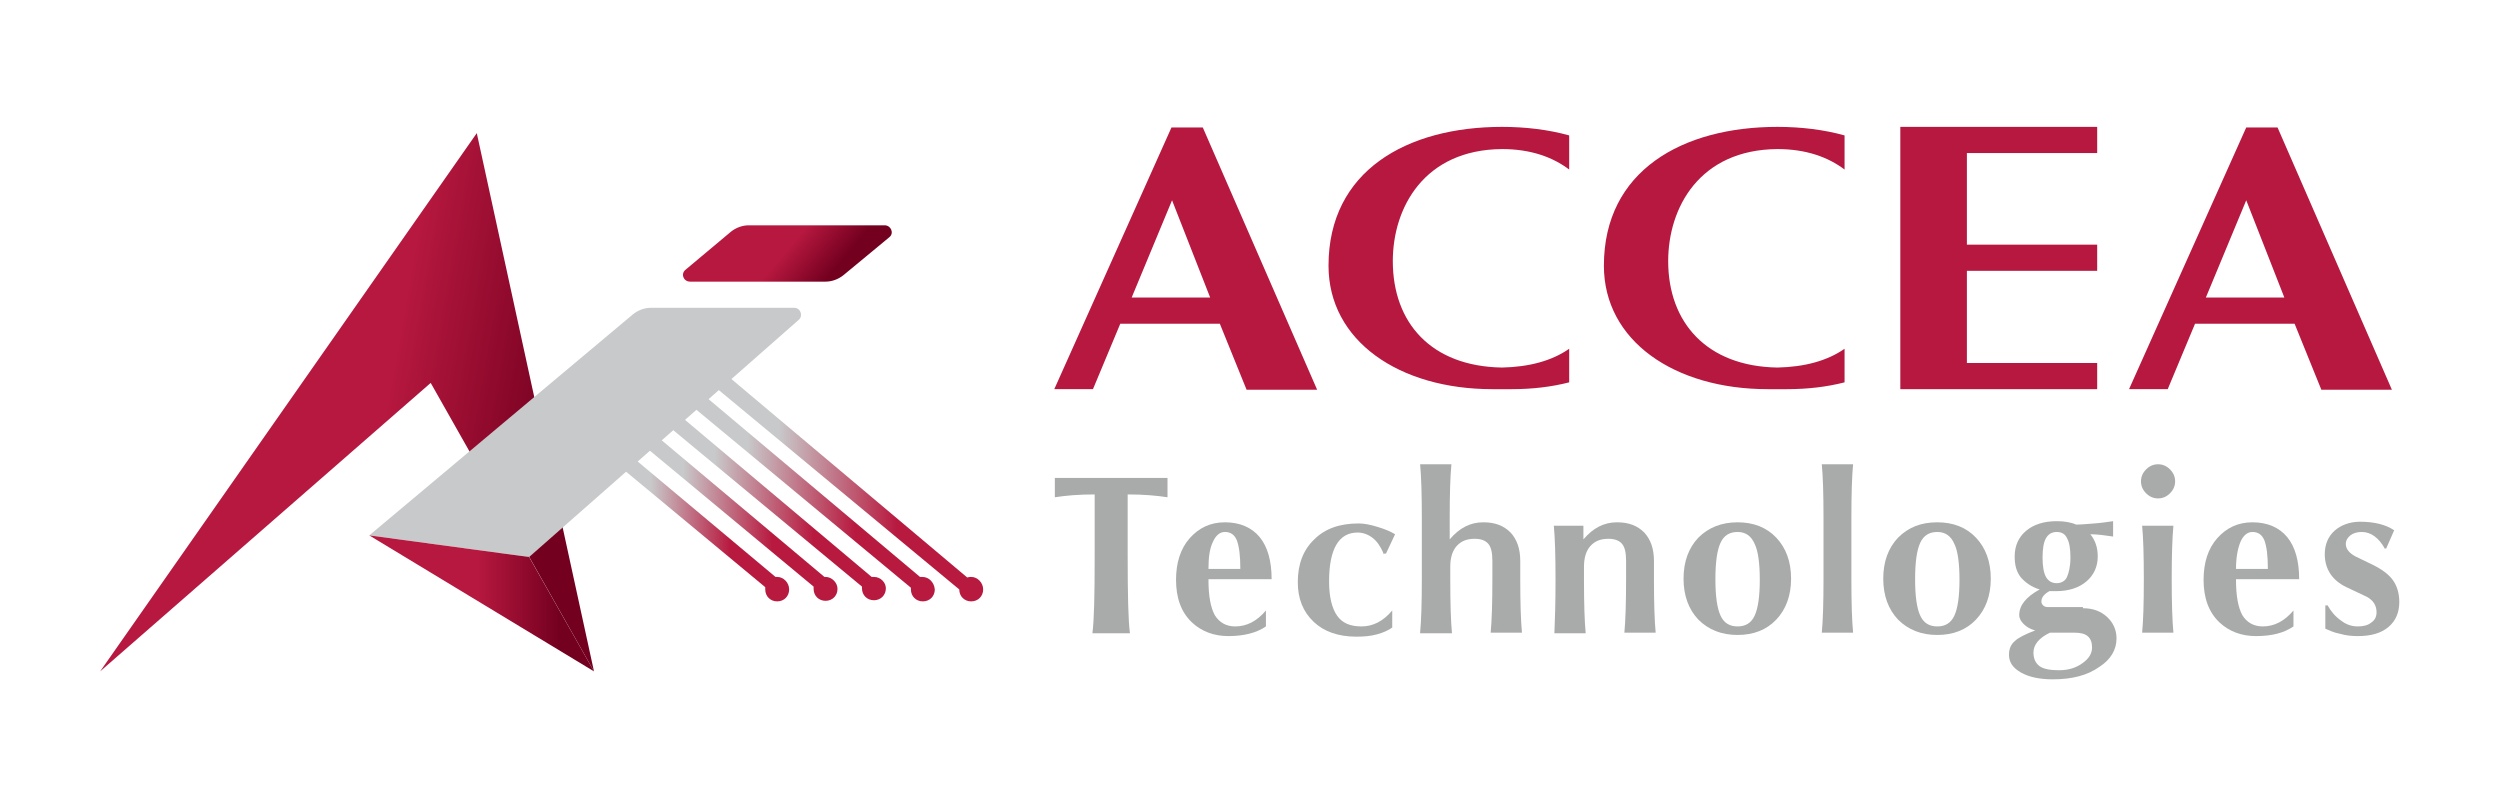
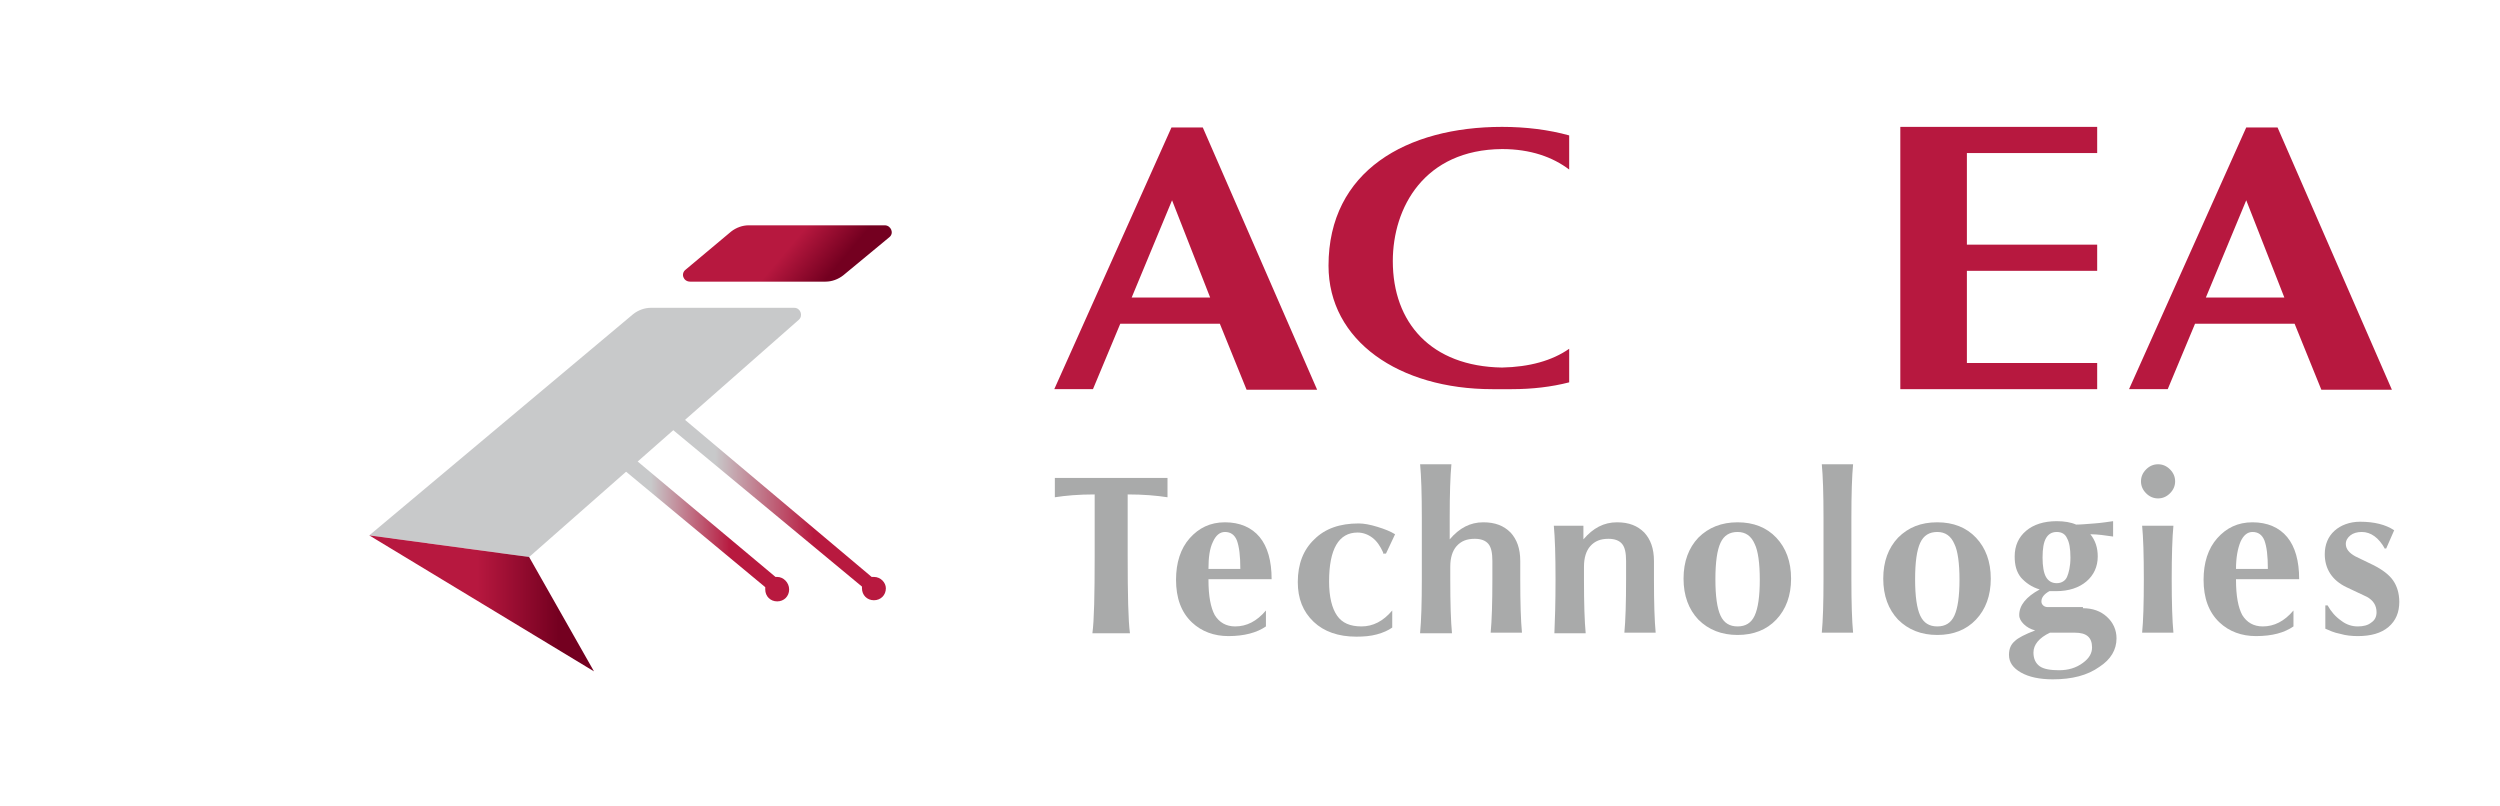
<svg xmlns="http://www.w3.org/2000/svg" version="1.1" id="レイヤー_1" x="0px" y="0px" viewBox="0 0 439.4 141.7" style="enable-background:new 0 0 439.4 141.7;" xml:space="preserve">
  <style type="text/css">
	.st0{fill:#B7183F;}
	.st1{fill:#A9AAAA;}
	.st2{fill:url(#SVGID_1_);}
	.st3{fill:#C8C9CA;}
	.st4{fill:url(#SVGID_00000132085066834196498080000003535841751793344159_);}
	.st5{fill:url(#SVGID_00000134964270145330447630000006623921489788341661_);}
	.st6{fill:url(#SVGID_00000143604633005622846190000015264831948870461097_);}
	.st7{fill:url(#SVGID_00000091004262936604473190000010222699767763359422_);}
	.st8{fill:url(#SVGID_00000035531179801628639080000013547627536907739017_);}
	.st9{fill:url(#SVGID_00000084509766549091573370000016667978753399811734_);}
	.st10{fill:url(#SVGID_00000134210005903485407730000002076280454837842852_);}
</style>
  <g>
    <g>
      <path class="st0" d="M368.6,22.3v4.6h-22.9V43h22.9v4.6h-22.9v16.2h22.9v4.6H334V22.3H368.6z" />
      <path class="st0" d="M219.1,68.5h12.4l-20.1-46.1h-5.5l-20.6,46h6.8l4.8-11.5h17.5L219.1,68.5z M198.9,52.3l7.1-17.1l6.7,17.1    H198.9z" />
      <path class="st0" d="M408,68.5h12.4l-20.1-46.1h-5.5l-20.6,46h6.8l4.8-11.5h17.5L408,68.5z M387.7,52.3l7.1-17.1l6.7,17.1H387.7z" />
      <path class="st0" d="M275.8,61.3c-3,2.1-7,3.2-11.8,3.3c-12.5-0.2-19.2-7.9-19.2-18.7c0-9.4,5.5-19.6,19.2-19.7    c5,0,8.9,1.4,11.8,3.6v-6c-3.6-1-7.6-1.5-11.8-1.5c-16.7,0-30.5,7.7-30.5,24.4c0,13.2,12.4,21.7,28.8,21.7c0.6,0,1.1,0,1.7,0    s1.1,0,1.7,0c3.6,0,7-0.4,10.1-1.2V61.3z" />
-       <path class="st0" d="M324.2,61.3c-3,2.1-7,3.2-11.8,3.3c-12.4-0.2-19.2-7.9-19.2-18.7c0-9.4,5.5-19.6,19.2-19.7    c5,0,8.9,1.4,11.8,3.6v-6c-3.6-1-7.6-1.5-11.8-1.5c-16.7,0-30.5,7.7-30.5,24.4c0,13.2,12.4,21.7,28.8,21.7c0.6,0,1.1,0,1.7,0    s1.1,0,1.7,0c3.6,0,7-0.4,10.1-1.2L324.2,61.3L324.2,61.3z" />
    </g>
    <g>
      <g>
        <path class="st1" d="M198.2,86.9v10.8c0,6.9,0.1,11.4,0.4,13.6H192c0.3-2.2,0.4-6.7,0.4-13.6V86.9c-2.8,0-5.1,0.2-7,0.5V84     c1,0,4.3,0,9.9,0c5.6,0,8.9,0,9.9,0v3.4C203.3,87.1,200.9,86.9,198.2,86.9z" />
        <path class="st1" d="M212.4,101.9c0,2.9,0.4,4.9,1.1,6.2c0.8,1.3,2,2,3.6,2c2,0,3.8-0.9,5.4-2.8v2.8c-1.6,1.1-3.8,1.7-6.6,1.7     c-2.5,0-4.7-0.8-6.4-2.4c-1.9-1.8-2.8-4.3-2.8-7.5c0-3,0.8-5.5,2.4-7.3c1.6-1.8,3.6-2.8,6.2-2.8c2.6,0,4.7,0.9,6.1,2.6     c1.4,1.7,2.1,4.2,2.1,7.4h-11.1V101.9z M212.4,100h5.6c0-2.3-0.2-3.9-0.6-5c-0.4-1-1.1-1.5-2.1-1.5c-0.9,0-1.6,0.6-2.1,1.7     C212.6,96.4,212.4,98,212.4,100z" />
        <path class="st1" d="M243.1,97.1c-0.5-1.1-1.1-2-1.9-2.6c-0.8-0.6-1.7-0.9-2.6-0.9c-3.3,0-5,2.9-5,8.6c0,2.7,0.5,4.7,1.4,6     s2.3,1.9,4.3,1.9s3.8-0.9,5.4-2.8v3c-0.7,0.5-1.6,0.9-2.7,1.2c-1.1,0.3-2.3,0.4-3.6,0.4c-3.2,0-5.7-0.9-7.5-2.6     c-1.9-1.8-2.8-4.1-2.8-7c0-3.2,1-5.7,2.9-7.5c1.9-1.9,4.5-2.8,7.8-2.8c0.9,0,2,0.2,3.3,0.6s2.3,0.8,3.1,1.3l-1.6,3.4h-0.5V97.1z" />
        <path class="st1" d="M249.6,111.2c0.2-2.1,0.3-5.2,0.3-9.4V91c0-4.2-0.1-7.3-0.3-9.4h5.5c-0.2,2.1-0.3,5.2-0.3,9.4v3.8     c1.7-2,3.6-3,5.9-3c2.1,0,3.6,0.6,4.8,1.8c1.1,1.2,1.7,2.8,1.7,5v3.2c0,4.2,0.1,7.3,0.3,9.4H262c0.2-2.1,0.3-5.2,0.3-9.4v-3.2     c0-1.4-0.2-2.4-0.7-3s-1.3-0.9-2.4-0.9c-1.4,0-2.4,0.4-3.2,1.3c-0.7,0.8-1.1,2-1.1,3.6v2.3c0,4.2,0.1,7.3,0.3,9.4h-5.6V111.2z" />
        <path class="st1" d="M273.4,101.8c0-4.2-0.1-7.3-0.3-9.4h5.2v2.4c1.7-2,3.6-3,5.9-3c2.1,0,3.6,0.6,4.8,1.8c1.1,1.2,1.7,2.8,1.7,5     v3.2c0,4.2,0.1,7.3,0.3,9.4h-5.5c0.2-2.1,0.3-5.2,0.3-9.4v-3.2c0-1.4-0.2-2.4-0.7-3s-1.3-0.9-2.4-0.9c-1.4,0-2.4,0.4-3.2,1.3     c-0.7,0.8-1.1,2-1.1,3.6v2.3c0,4.2,0.1,7.3,0.3,9.4h-5.5C273.3,109.1,273.4,106,273.4,101.8z" />
        <path class="st1" d="M305.4,91.8c2.8,0,5.1,0.9,6.8,2.7c1.7,1.8,2.6,4.2,2.6,7.2s-0.9,5.4-2.6,7.2c-1.7,1.8-4,2.7-6.8,2.7     s-5.1-0.9-6.9-2.7c-1.7-1.8-2.6-4.2-2.6-7.2s0.9-5.4,2.6-7.2C300.3,92.7,302.6,91.8,305.4,91.8z M305.4,93.5     c-1.4,0-2.4,0.6-3,1.9s-0.9,3.4-0.9,6.4s0.3,5.1,0.9,6.4s1.6,1.9,3,1.9s2.4-0.6,3-1.9s0.9-3.4,0.9-6.3s-0.3-5.1-0.9-6.3     C307.8,94.2,306.8,93.5,305.4,93.5z" />
        <path class="st1" d="M320.2,111.2c0.2-2.1,0.3-5.2,0.3-9.4V91c0-4.2-0.1-7.3-0.3-9.4h5.5c-0.2,2.1-0.3,5.2-0.3,9.4v10.8     c0,4.2,0.1,7.3,0.3,9.4H320.2z" />
        <path class="st1" d="M340.5,91.8c2.8,0,5.1,0.9,6.8,2.7c1.7,1.8,2.6,4.2,2.6,7.2s-0.9,5.4-2.6,7.2c-1.7,1.8-4,2.7-6.8,2.7     s-5.1-0.9-6.9-2.7c-1.7-1.8-2.6-4.2-2.6-7.2s0.9-5.4,2.6-7.2C335.4,92.7,337.6,91.8,340.5,91.8z M340.5,93.5     c-1.4,0-2.4,0.6-3,1.9s-0.9,3.4-0.9,6.4s0.3,5.1,0.9,6.4s1.6,1.9,3,1.9s2.4-0.6,3-1.9s0.9-3.4,0.9-6.3s-0.3-5.1-0.9-6.3     C342.9,94.2,341.9,93.5,340.5,93.5z" />
        <path class="st1" d="M366.1,106.9c1.7,0,3.1,0.5,4.2,1.5s1.7,2.3,1.7,3.8c0,2-1,3.7-3,5c-2.1,1.5-4.8,2.2-8.2,2.2     c-2.3,0-4.2-0.4-5.6-1.2c-1.4-0.8-2.1-1.8-2.1-3.1c0-1,0.3-1.8,1-2.4c0.6-0.6,1.8-1.2,3.6-1.9c-0.8-0.2-1.5-0.6-2-1.1     s-0.8-1-0.8-1.6c0-1.7,1.2-3.2,3.6-4.5c-1.4-0.4-2.5-1.2-3.3-2.1c-0.8-1-1.1-2.2-1.1-3.7c0-1.9,0.7-3.4,2-4.5s3.1-1.7,5.4-1.7     c1.3,0,2.5,0.2,3.4,0.6c0.8,0,1.9-0.1,3.2-0.2c1.4-0.1,2.5-0.3,3.3-0.4v2.7c-1.4-0.2-2.7-0.4-4-0.4c0.9,1.1,1.3,2.4,1.3,3.9     c0,1.8-0.7,3.3-2,4.4s-3.1,1.7-5.3,1.7c-0.5,0-0.9,0-1.2,0c-0.9,0.5-1.4,1.1-1.4,1.8c0,0.3,0.1,0.5,0.3,0.7     c0.2,0.2,0.5,0.3,0.8,0.3h6.2V106.9z M360.3,111.2c-1.9,0.9-2.9,2.1-2.9,3.5c0,1.1,0.4,1.9,1.1,2.4s1.9,0.7,3.4,0.7     c1.6,0,3-0.4,4.2-1.3c1.1-0.8,1.6-1.7,1.6-2.7c0-1.8-1-2.6-3-2.6H360.3z M361.5,93.5c-0.9,0-1.5,0.4-1.9,1.1S359,96.4,359,98     c0,1.5,0.2,2.7,0.6,3.4c0.4,0.7,1,1.1,1.9,1.1c0.8,0,1.5-0.4,1.8-1.1s0.6-1.8,0.6-3.4s-0.2-2.7-0.6-3.4     C363,93.9,362.4,93.5,361.5,93.5z" />
        <path class="st1" d="M376.3,84.6c0-0.8,0.3-1.5,0.9-2.1s1.3-0.9,2.1-0.9s1.5,0.3,2.1,0.9s0.9,1.3,0.9,2.1c0,0.8-0.3,1.5-0.9,2.1     c-0.6,0.6-1.3,0.9-2.1,0.9s-1.5-0.3-2.1-0.9C376.6,86.1,376.3,85.4,376.3,84.6z M376.8,101.8c0-4.3-0.1-7.4-0.3-9.4h5.5     c-0.2,2.1-0.3,5.2-0.3,9.4c0,4.2,0.1,7.3,0.3,9.4h-5.5C376.7,109.2,376.8,106.1,376.8,101.8z" />
        <path class="st1" d="M393,101.9c0,2.9,0.4,4.9,1.1,6.2c0.8,1.3,2,2,3.6,2c2,0,3.8-0.9,5.4-2.8v2.8c-1.6,1.1-3.7,1.7-6.6,1.7     c-2.5,0-4.7-0.8-6.4-2.4c-1.9-1.8-2.8-4.3-2.8-7.5c0-3,0.8-5.5,2.4-7.3s3.6-2.8,6.2-2.8s4.7,0.9,6.1,2.6s2.1,4.2,2.1,7.4H393     V101.9z M393,100h5.6c0-2.3-0.2-3.9-0.6-5c-0.4-1-1.1-1.5-2.1-1.5c-0.9,0-1.6,0.6-2.1,1.7C393.3,96.4,393,98,393,100z" />
        <path class="st1" d="M419.2,96.5c-1.1-2-2.5-3-4.1-3c-0.8,0-1.5,0.2-2,0.6s-0.8,0.9-0.8,1.5c0,0.9,0.6,1.6,1.7,2.2l3.1,1.5     c1.6,0.8,2.8,1.7,3.5,2.7s1.1,2.3,1.1,3.8c0,1.8-0.6,3.3-1.9,4.4s-3.1,1.6-5.4,1.6c-1,0-2.1-0.1-3.1-0.4     c-1.1-0.2-1.9-0.6-2.6-0.9v-4.1h0.4c0.6,1.1,1.4,2,2.4,2.7c0.9,0.7,1.9,1,2.9,1s1.8-0.2,2.4-0.7c0.6-0.4,0.9-1,0.9-1.8     c0-1.2-0.6-2.1-1.7-2.7l-3.6-1.7c-2.5-1.2-3.8-3.2-3.8-5.8c0-1.7,0.6-3.1,1.7-4.1s2.7-1.6,4.5-1.6c2.5,0,4.5,0.5,6,1.5l-1.4,3.2     h-0.2V96.5z" />
      </g>
    </g>
    <g>
      <linearGradient id="SVGID_1_" gradientUnits="userSpaceOnUse" x1="26.672" y1="76.576" x2="110.855" y2="61.733" gradientTransform="matrix(1 0 0 -1 0 143.008)">
        <stop offset="0.482" style="stop-color:#B7183F" />
        <stop offset="0.844" style="stop-color:#740020" />
      </linearGradient>
-       <polygon class="st2" points="17.6,118 83.8,23.4 104.4,118 75.7,67.3   " />
      <path class="st3" d="M64.9,94.1l46.4-38.9c0.9-0.7,2-1.1,3.1-1.1h25.2c1.1,0,1.6,1.4,0.8,2.1L93,97.9L64.9,94.1z" />
      <linearGradient id="SVGID_00000052795140132022366600000008689588652390938502_" gradientUnits="userSpaceOnUse" x1="64.842" y1="36.992" x2="104.342" y2="36.992" gradientTransform="matrix(1 0 0 -1 0 143.008)">
        <stop offset="0.482" style="stop-color:#B7183F" />
        <stop offset="0.844" style="stop-color:#740020" />
      </linearGradient>
      <polygon style="fill:url(#SVGID_00000052795140132022366600000008689588652390938502_);" points="64.9,94.1 93,97.9 104.4,118       " />
      <g>
        <linearGradient id="SVGID_00000086671335711645249580000006759161092701572767_" gradientUnits="userSpaceOnUse" x1="129.253" y1="106.137" x2="147.479" y2="90.844" gradientTransform="matrix(1 0 0 -1 0 143.008)">
          <stop offset="0.482" style="stop-color:#B7183F" />
          <stop offset="0.844" style="stop-color:#740020" />
        </linearGradient>
        <path style="fill:url(#SVGID_00000086671335711645249580000006759161092701572767_);" d="M155.5,39.6h-23.9     c-1.1,0-2.2,0.4-3.1,1.1l-8,6.7c-0.9,0.7-0.4,2.1,0.8,2.1h23.8c1.1,0,2.2-0.4,3.1-1.1l8.1-6.7C157.2,41,156.6,39.6,155.5,39.6z" />
      </g>
      <g>
        <linearGradient id="SVGID_00000119114105031305479630000012250358918950466727_" gradientUnits="userSpaceOnUse" x1="102.185" y1="52.892" x2="138.636" y2="52.892" gradientTransform="matrix(1 0 0 -1 0 143.008)">
          <stop offset="0.335" style="stop-color:#C8C9CA" />
          <stop offset="0.719" style="stop-color:#B8193F" />
          <stop offset="1" style="stop-color:#B8193F" />
        </linearGradient>
        <path style="fill:url(#SVGID_00000119114105031305479630000012250358918950466727_);" d="M136.6,101.4c-0.1,0-0.2,0-0.3,0     l-32-26.8l-2.1,1.8l32.3,26.8c0,0.1,0,0.2,0,0.4c0,1.2,0.9,2.1,2.1,2.1s2.1-0.9,2.1-2.1C138.7,102.4,137.7,101.4,136.6,101.4z" />
        <linearGradient id="SVGID_00000001628744739837063810000016914664509315406738_" gradientUnits="userSpaceOnUse" x1="106.485" y1="54.742" x2="147.185" y2="54.742" gradientTransform="matrix(1 0 0 -1 0 143.008)">
          <stop offset="0.335" style="stop-color:#C8C9CA" />
          <stop offset="0.719" style="stop-color:#B8193F" />
          <stop offset="1" style="stop-color:#B8193F" />
        </linearGradient>
-         <path style="fill:url(#SVGID_00000001628744739837063810000016914664509315406738_);" d="M145.1,101.4c-0.1,0-0.1,0-0.2,0     L108.7,71l-2.2,1.8l36.5,30.3c0,0.1,0,0.3,0,0.4c0,1.2,0.9,2.1,2.1,2.1c1.2,0,2.1-0.9,2.1-2.1     C147.2,102.4,146.2,101.4,145.1,101.4z" />
        <linearGradient id="SVGID_00000036220365202378054830000018360618774645612180_" gradientUnits="userSpaceOnUse" x1="110.585" y1="56.592" x2="155.685" y2="56.592" gradientTransform="matrix(1 0 0 -1 0 143.008)">
          <stop offset="0.335" style="stop-color:#C8C9CA" />
          <stop offset="0.719" style="stop-color:#B8193F" />
          <stop offset="1" style="stop-color:#B8193F" />
        </linearGradient>
        <path style="fill:url(#SVGID_00000036220365202378054830000018360618774645612180_);" d="M153.6,101.4c-0.1,0-0.3,0-0.4,0     l-40.4-34l-2.2,1.8l40.9,33.9c0,0.1,0,0.2,0,0.3c0,1.2,0.9,2.1,2.1,2.1c1.2,0,2.1-0.9,2.1-2.1     C155.7,102.4,154.8,101.4,153.6,101.4z" />
        <linearGradient id="SVGID_00000048493673697570808430000018377104532683763595_" gradientUnits="userSpaceOnUse" x1="114.818" y1="58.242" x2="164.218" y2="58.242" gradientTransform="matrix(1 0 0 -1 0 143.008)">
          <stop offset="0.335" style="stop-color:#C8C9CA" />
          <stop offset="0.719" style="stop-color:#B8193F" />
          <stop offset="1" style="stop-color:#B8193F" />
        </linearGradient>
-         <path style="fill:url(#SVGID_00000048493673697570808430000018377104532683763595_);" d="M162.1,101.4c-0.1,0-0.3,0-0.4,0     l-44.6-37.5l-2.2,1.9l45.2,37.5c0,0.1,0,0.2,0,0.3c0,1.2,0.9,2.1,2.1,2.1c1.2,0,2.1-0.9,2.1-2.1     C164.2,102.4,163.3,101.4,162.1,101.4z" />
        <linearGradient id="SVGID_00000008133641296964370880000018274953186502802356_" gradientUnits="userSpaceOnUse" x1="118.785" y1="59.892" x2="172.785" y2="59.892" gradientTransform="matrix(1 0 0 -1 0 143.008)">
          <stop offset="0.335" style="stop-color:#C8C9CA" />
          <stop offset="0.719" style="stop-color:#B8193F" />
          <stop offset="1" style="stop-color:#B8193F" />
        </linearGradient>
-         <path style="fill:url(#SVGID_00000008133641296964370880000018274953186502802356_);" d="M170.7,101.4c-0.2,0-0.4,0-0.7,0.1     l-48.6-40.9l-1.7,1.1l-0.9,0.6l0.1,0.1l49.7,41.2l0,0c0,1.2,0.9,2.1,2.1,2.1c1.2,0,2.1-0.9,2.1-2.1     C172.8,102.4,171.8,101.4,170.7,101.4z" />
      </g>
    </g>
  </g>
</svg>